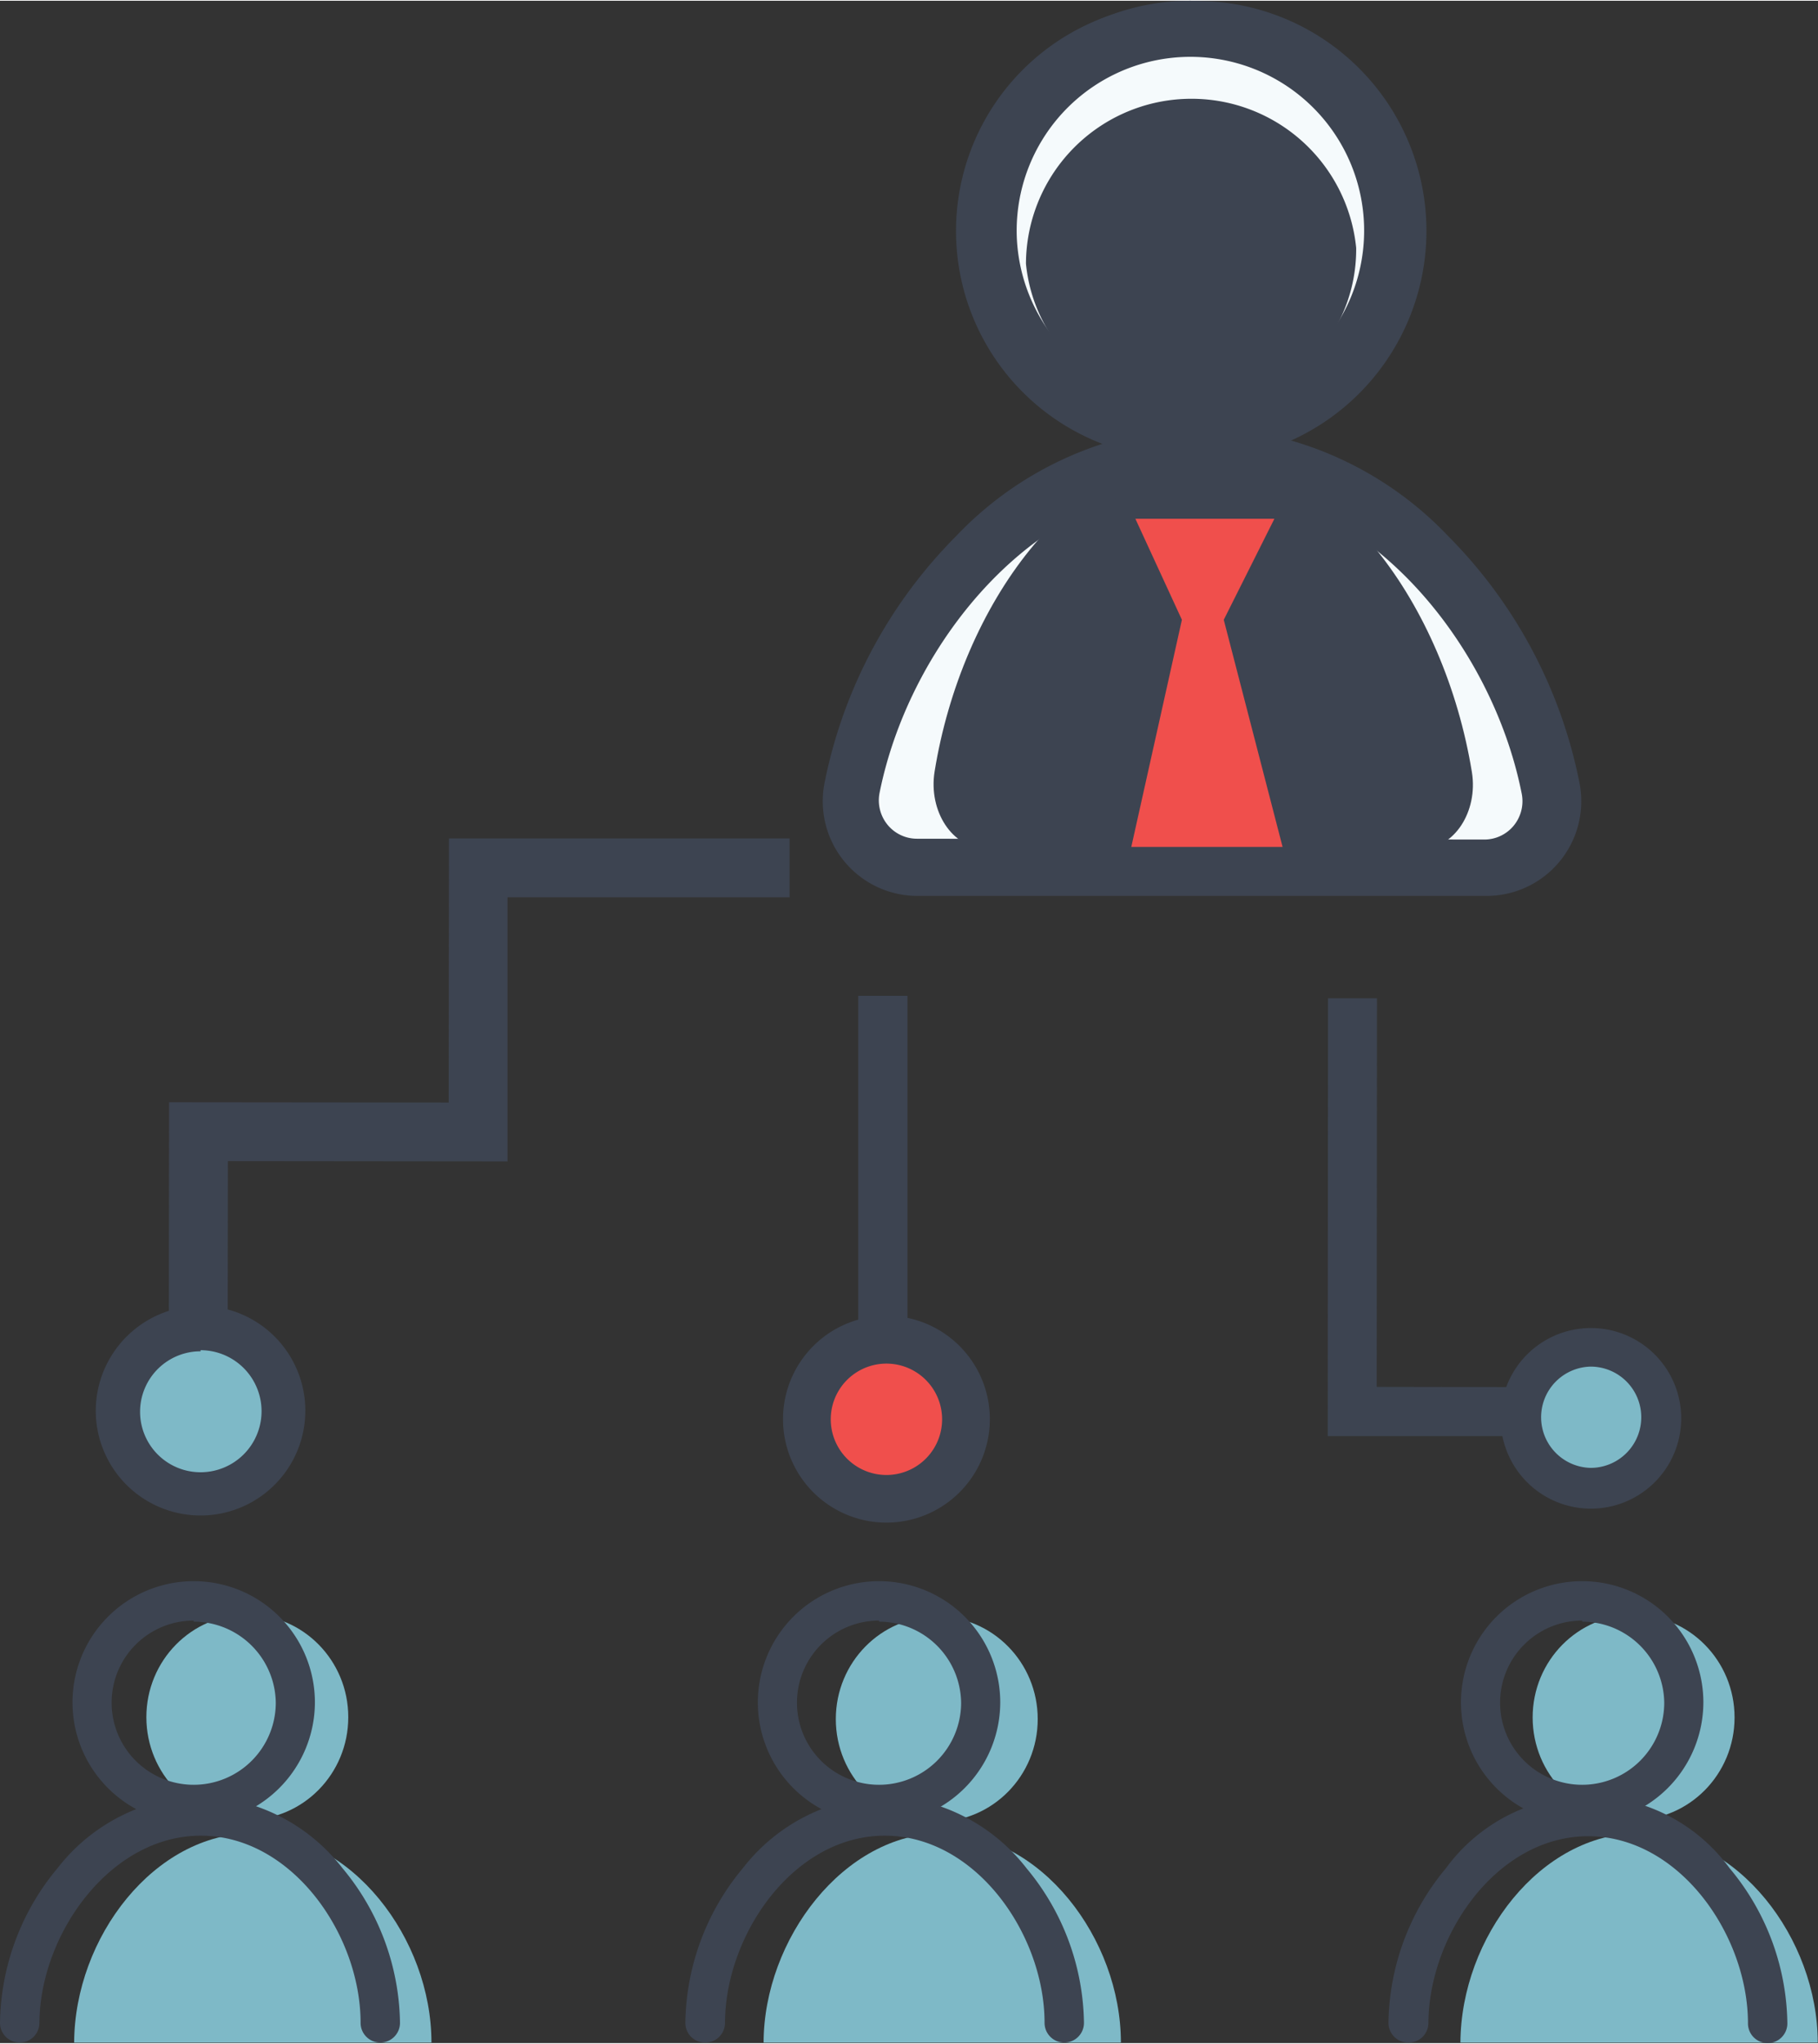
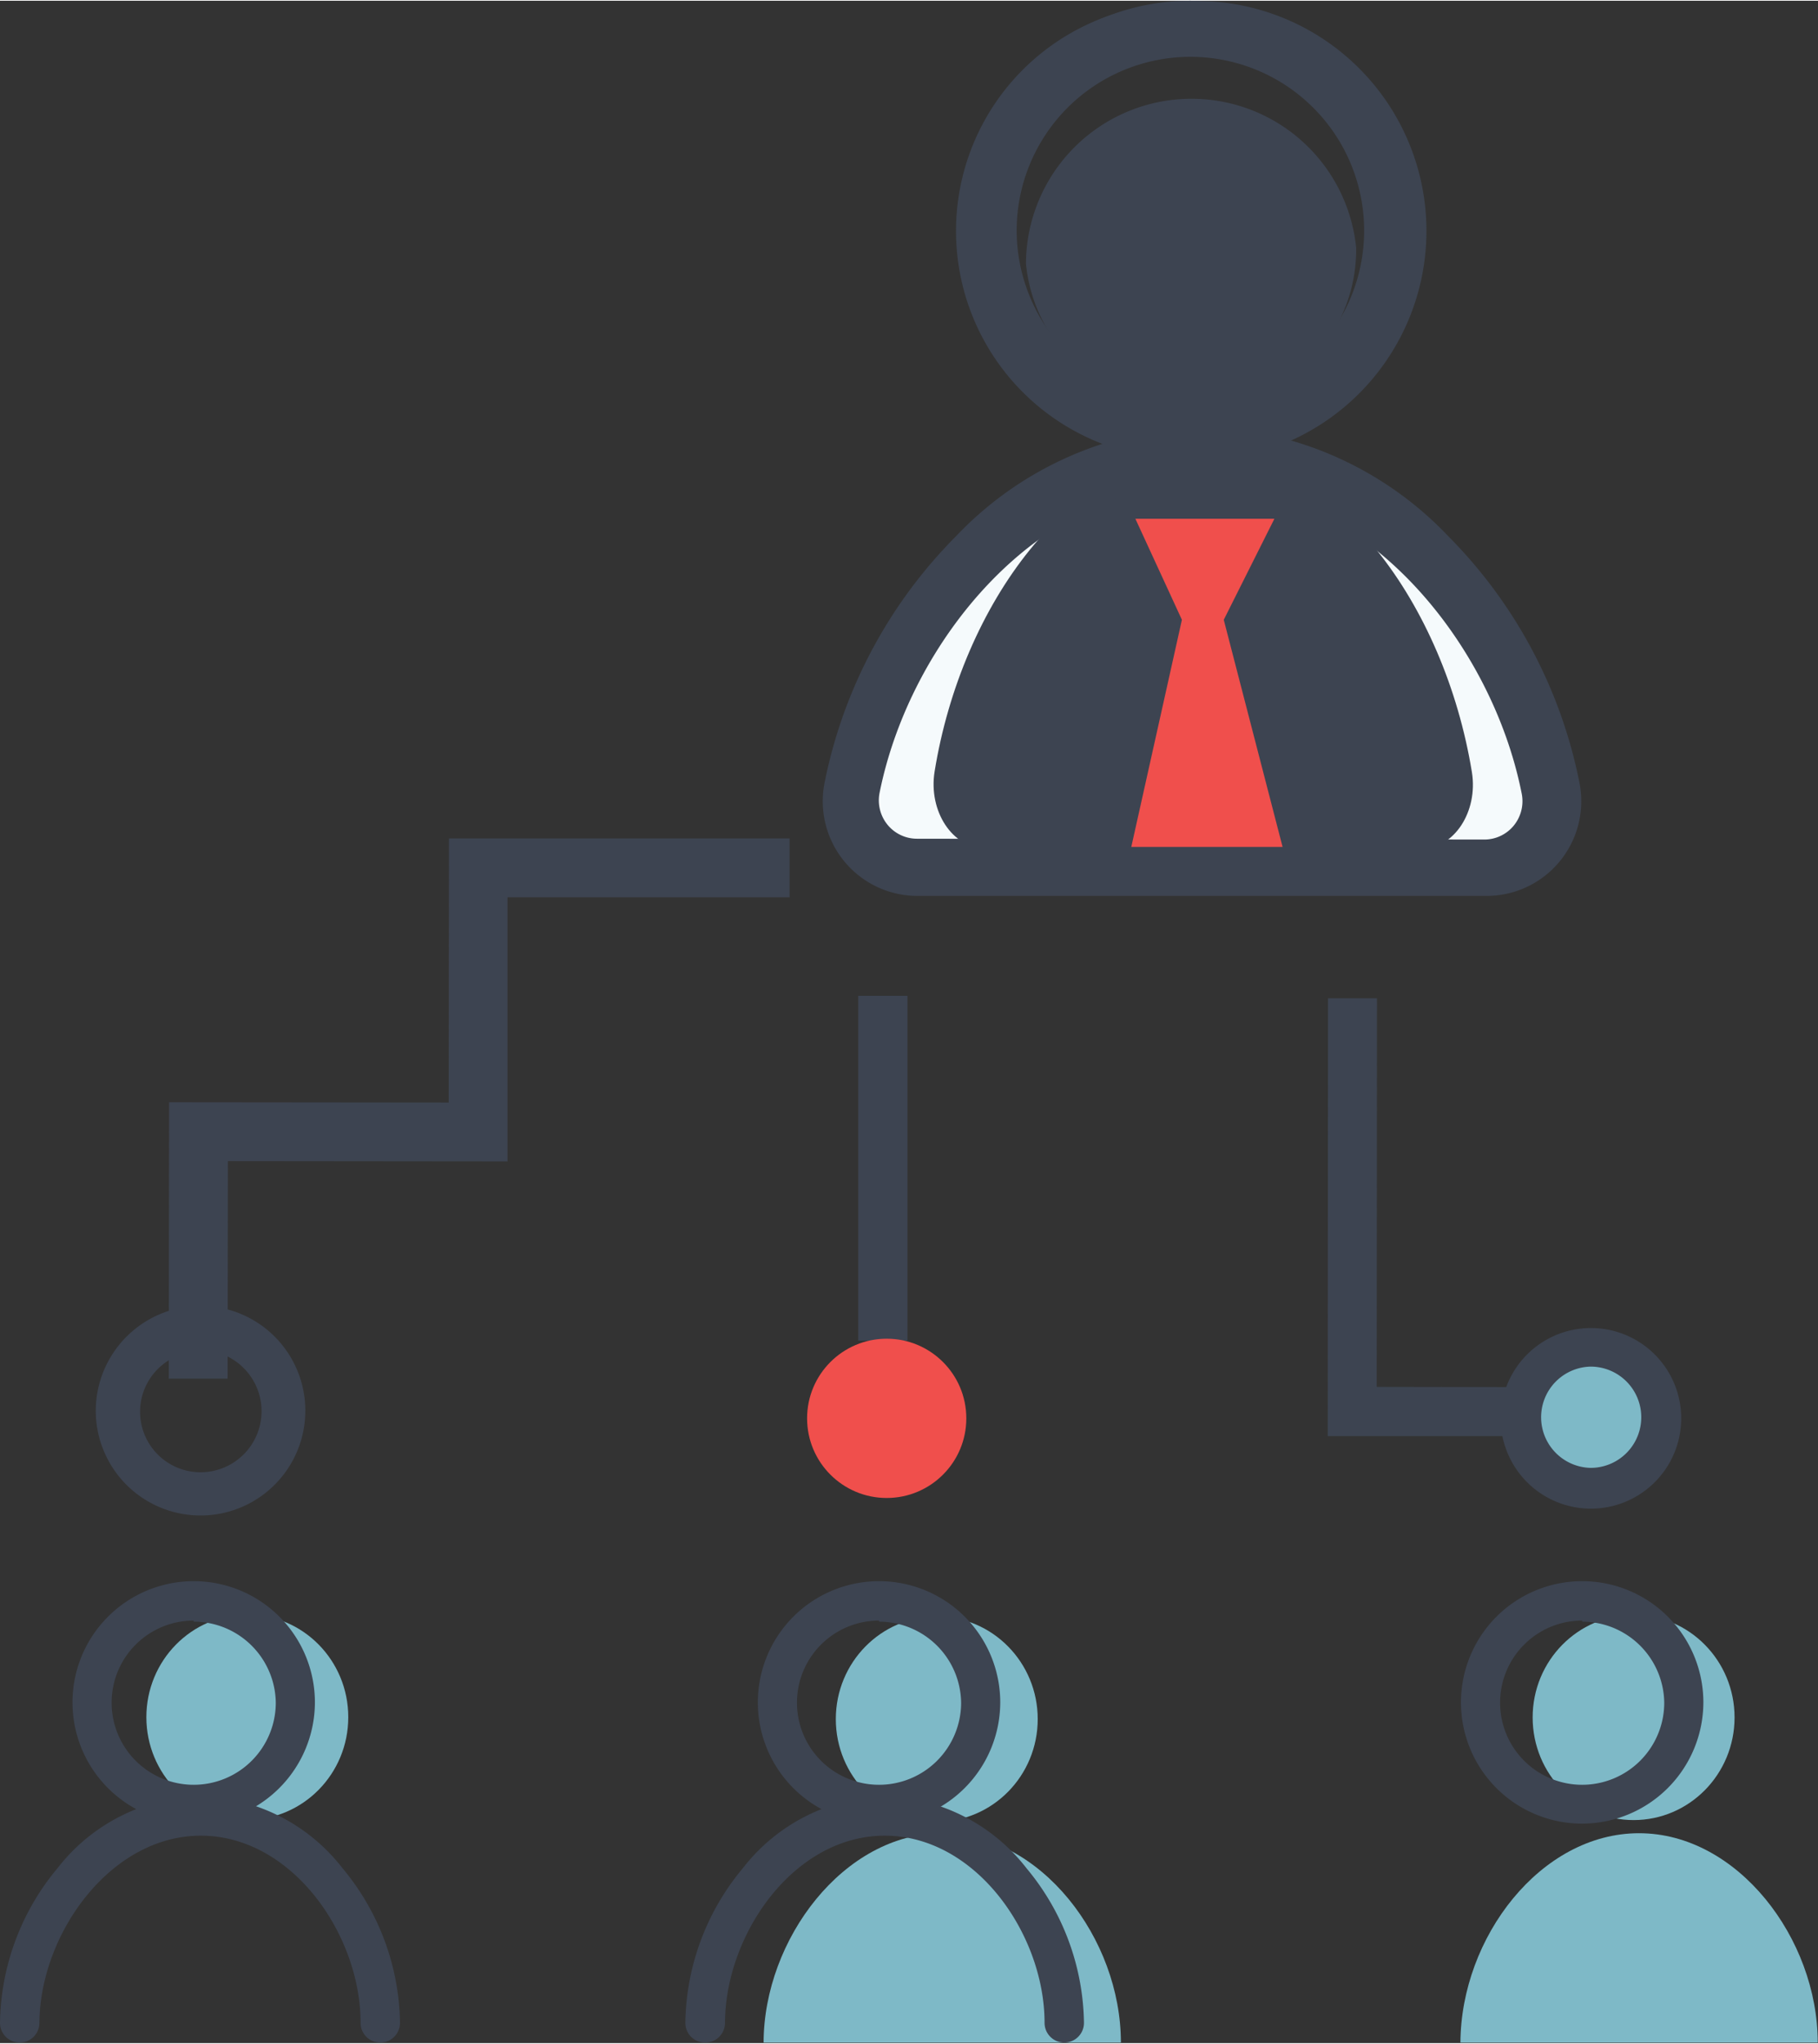
<svg xmlns="http://www.w3.org/2000/svg" id="Layer_1" data-name="Layer 1" width="2.34cm" height="2.63cm" viewBox="0 0 66.45 74.63">
  <rect x="0" y="0" width="66.45" height="74.63" fill="#333333" stroke="none" />
  <title>owner-managed-business</title>
  <rect x="31.37" y="36.36" width="1.8" height="12.6" style="fill:#3d4451" />
  <polygon points="8.32 50.35 6.17 50.35 6.18 40.25 16.4 40.26 16.41 30.61 28.86 30.61 28.86 32.76 18.55 32.76 18.55 42.41 8.33 42.4 8.32 50.35" style="fill:#3d4451" />
  <circle cx="32.41" cy="51.8" r="2.91" style="fill:#f04f4c" />
-   <path d="M34.07,58h0a3.78,3.78,0,0,1-3.78-3.78h0a3.78,3.78,0,0,1,3.78-3.78h0a3.78,3.78,0,0,1,0,7.56Zm0-5.81a2,2,0,0,0,0,4.07h0a2,2,0,0,0,0-4.07Z" transform="translate(-1.67 -2.39)" style="fill:#3d4451" />
  <circle cx="58.15" cy="51.8" r="2.57" style="fill:#7eb9c7" />
  <path d="M59.82,57.49h0a3.3,3.3,0,0,1,0-6.6h0a3.3,3.3,0,0,1,0,6.6Zm-2.58-3.3H58A1.85,1.85,0,0,0,59.81,56h0a1.85,1.85,0,0,0,0-3.7h0A1.85,1.85,0,0,0,58,54.19Z" transform="translate(-1.67 -2.39)" style="fill:#3d4451" />
  <polygon points="55.99 52.45 48.53 52.45 48.54 36.45 50.33 36.45 50.32 50.65 55.99 50.66 55.99 52.45" style="fill:#3d4451" />
-   <circle cx="7.29" cy="51.52" r="3.02" style="fill:#7eb9c7" />
  <path d="M9,57.74H9a3.83,3.83,0,0,1-3.83-3.83h0A3.84,3.84,0,0,1,9,50.08H9a3.83,3.83,0,0,1,0,7.66Zm0-6a2.21,2.21,0,0,0,0,4.42H9A2.21,2.21,0,0,0,9,51.7Z" transform="translate(-1.67 -2.39)" style="fill:#3d4451" />
  <ellipse cx="34.24" cy="62.79" rx="3.69" ry="3.75" style="fill:#7eb9c7" />
  <path d="M42.64,77c0-3.8-2.93-7.65-6.53-7.65S29.59,73.23,29.58,77" transform="translate(-1.67 -2.39)" style="fill:#7eb9c7" />
  <path d="M33.8,69a4.43,4.43,0,1,1,4.43-4.43A4.44,4.44,0,0,1,33.8,69Zm0-7.42a3,3,0,1,0,3,3A3,3,0,0,0,33.8,61.62Z" transform="translate(-1.67 -2.39)" style="fill:#3d4451" />
  <path d="M27.44,77h0a.72.72,0,0,1-.72-.72,9,9,0,0,1,2.1-5.65A6.78,6.78,0,0,1,34,68a6.78,6.78,0,0,1,5.19,2.63,9,9,0,0,1,2.1,5.65.72.72,0,0,1-.72.72h0a.72.72,0,0,1-.72-.72c0-3.23-2.51-6.84-5.84-6.84s-5.83,3.61-5.84,6.84A.72.72,0,0,1,27.44,77Z" transform="translate(-1.67 -2.39)" style="fill:#3d4451" />
  <ellipse cx="9.04" cy="62.72" rx="3.69" ry="3.75" style="fill:#7eb9c7" />
-   <path d="M17.44,77c0-3.8-2.93-7.65-6.53-7.65S4.4,73.16,4.38,77" transform="translate(-1.67 -2.39)" style="fill:#7eb9c7" />
  <path d="M8.75,69a4.43,4.43,0,1,1,4.43-4.43A4.44,4.44,0,0,1,8.75,69Zm0-7.42a3,3,0,1,0,3,3A3,3,0,0,0,8.75,61.62Z" transform="translate(-1.67 -2.39)" style="fill:#3d4451" />
  <path d="M2.39,77h0a.72.72,0,0,1-.72-.72,9,9,0,0,1,2.1-5.65A6.78,6.78,0,0,1,9,68a6.78,6.78,0,0,1,5.19,2.63,9,9,0,0,1,2.1,5.65.72.72,0,0,1-.72.72h0a.72.72,0,0,1-.72-.72c0-3.23-2.51-6.84-5.84-6.84S3.12,73.07,3.11,76.3A.72.72,0,0,1,2.39,77Z" transform="translate(-1.67 -2.39)" style="fill:#3d4451" />
  <ellipse cx="59.71" cy="62.73" rx="3.69" ry="3.75" style="fill:#7eb9c7" />
  <path d="M68.11,77c0-3.8-2.93-7.65-6.53-7.65S55.07,73.16,55.05,77" transform="translate(-1.67 -2.39)" style="fill:#7eb9c7" />
  <path d="M59.5,69a4.43,4.43,0,1,1,4.43-4.43A4.44,4.44,0,0,1,59.5,69Zm0-7.42a3,3,0,1,0,3,3A3,3,0,0,0,59.5,61.62Z" transform="translate(-1.67 -2.39)" style="fill:#3d4451" />
-   <path d="M53.14,77h0a.72.72,0,0,1-.72-.72,9,9,0,0,1,2.1-5.65,6.42,6.42,0,0,1,10.37,0A9,9,0,0,1,67,76.3a.72.72,0,0,1-.72.72h0a.72.72,0,0,1-.72-.72c0-3.23-2.51-6.84-5.84-6.84s-5.83,3.61-5.84,6.84A.72.72,0,0,1,53.14,77Z" transform="translate(-1.67 -2.39)" style="fill:#3d4451" />
-   <path d="M44.8,18.16a7.38,7.38,0,1,0-7-7A7.38,7.38,0,0,0,44.8,18.16Z" transform="translate(-1.67 -2.39)" style="fill:#f5fafc" />
  <path d="M55.94,34.07a2.43,2.43,0,0,0,2.38-2.91C57,24.76,51.83,19,45.58,19S34.1,24.74,32.82,31.13A2.43,2.43,0,0,0,35.19,34Z" transform="translate(-1.67 -2.39)" style="fill:#f5fafc" />
  <path d="M44.89,17.27a5.82,5.82,0,0,0,6.35-5.85A6.05,6.05,0,0,0,39.17,12,5.84,5.84,0,0,0,44.89,17.27Z" transform="translate(-1.67 -2.39)" style="fill:#3d4451" />
  <path d="M53.64,33.37c1.18,0,2.06-1.35,1.83-2.79-1-6.13-5-11.62-9.81-11.63s-8.84,5.48-9.83,11.61c-.23,1.44.65,2.79,1.83,2.79Z" transform="translate(-1.67 -2.39)" style="fill:#3d4451" />
  <path d="M45.17,19.13h-.43a8.33,8.33,0,1,1,.88-16.63,8.33,8.33,0,0,1-.45,16.64Zm-.33-1.91a6.42,6.42,0,1,0-6.08-6.08,6.44,6.44,0,0,0,6.08,6.08Z" transform="translate(-1.67 -2.39)" style="fill:#3d4451" />
  <path d="M55.94,35h0L35.19,35a3.38,3.38,0,0,1-3.31-4.05A17.58,17.58,0,0,1,36.67,22a12.74,12.74,0,0,1,8.9-3.93h0A12.74,12.74,0,0,1,54.49,22a17.57,17.57,0,0,1,4.76,9,3.38,3.38,0,0,1-3.31,4Zm0-1.9h0a1.46,1.46,0,0,0,1.14-.54,1.48,1.48,0,0,0,.31-1.24C56.28,25.76,51.56,20,45.58,20h0c-6,0-10.7,5.77-11.82,11.35a1.48,1.48,0,0,0,.31,1.24,1.46,1.46,0,0,0,1.14.54Z" transform="translate(-1.67 -2.39)" style="fill:#3d4451" />
  <path d="M45.17,19.2h-.43A8.4,8.4,0,1,1,45.63,2.4a8.4,8.4,0,0,1-.45,16.8Zm-.33-2.07a6.35,6.35,0,1,0-6-6,6.37,6.37,0,0,0,6,6Z" transform="translate(-1.67 -2.39)" style="fill:#3d4451" />
  <path d="M55.94,35.1h0l-20.75,0a3.46,3.46,0,0,1-3.38-4.14,17.65,17.65,0,0,1,4.8-9,12.82,12.82,0,0,1,9-4h0a12.82,12.82,0,0,1,9,4,17.65,17.65,0,0,1,4.79,9,3.46,3.46,0,0,1-3.39,4.14Zm0-2.06h0A1.39,1.39,0,0,0,57,32.53a1.41,1.41,0,0,0,.29-1.17c-1.1-5.55-5.79-11.3-11.73-11.31h0c-5.93,0-10.63,5.74-11.74,11.28a1.41,1.41,0,0,0,.29,1.17,1.39,1.39,0,0,0,1.08.51Z" transform="translate(-1.67 -2.39)" style="fill:#3d4451" />
  <polygon points="41.35 30.92 43.2 22.62 41.5 18.93 46.58 18.93 44.73 22.62 46.88 30.92 41.35 30.92" style="fill:#f04f4c" />
</svg>